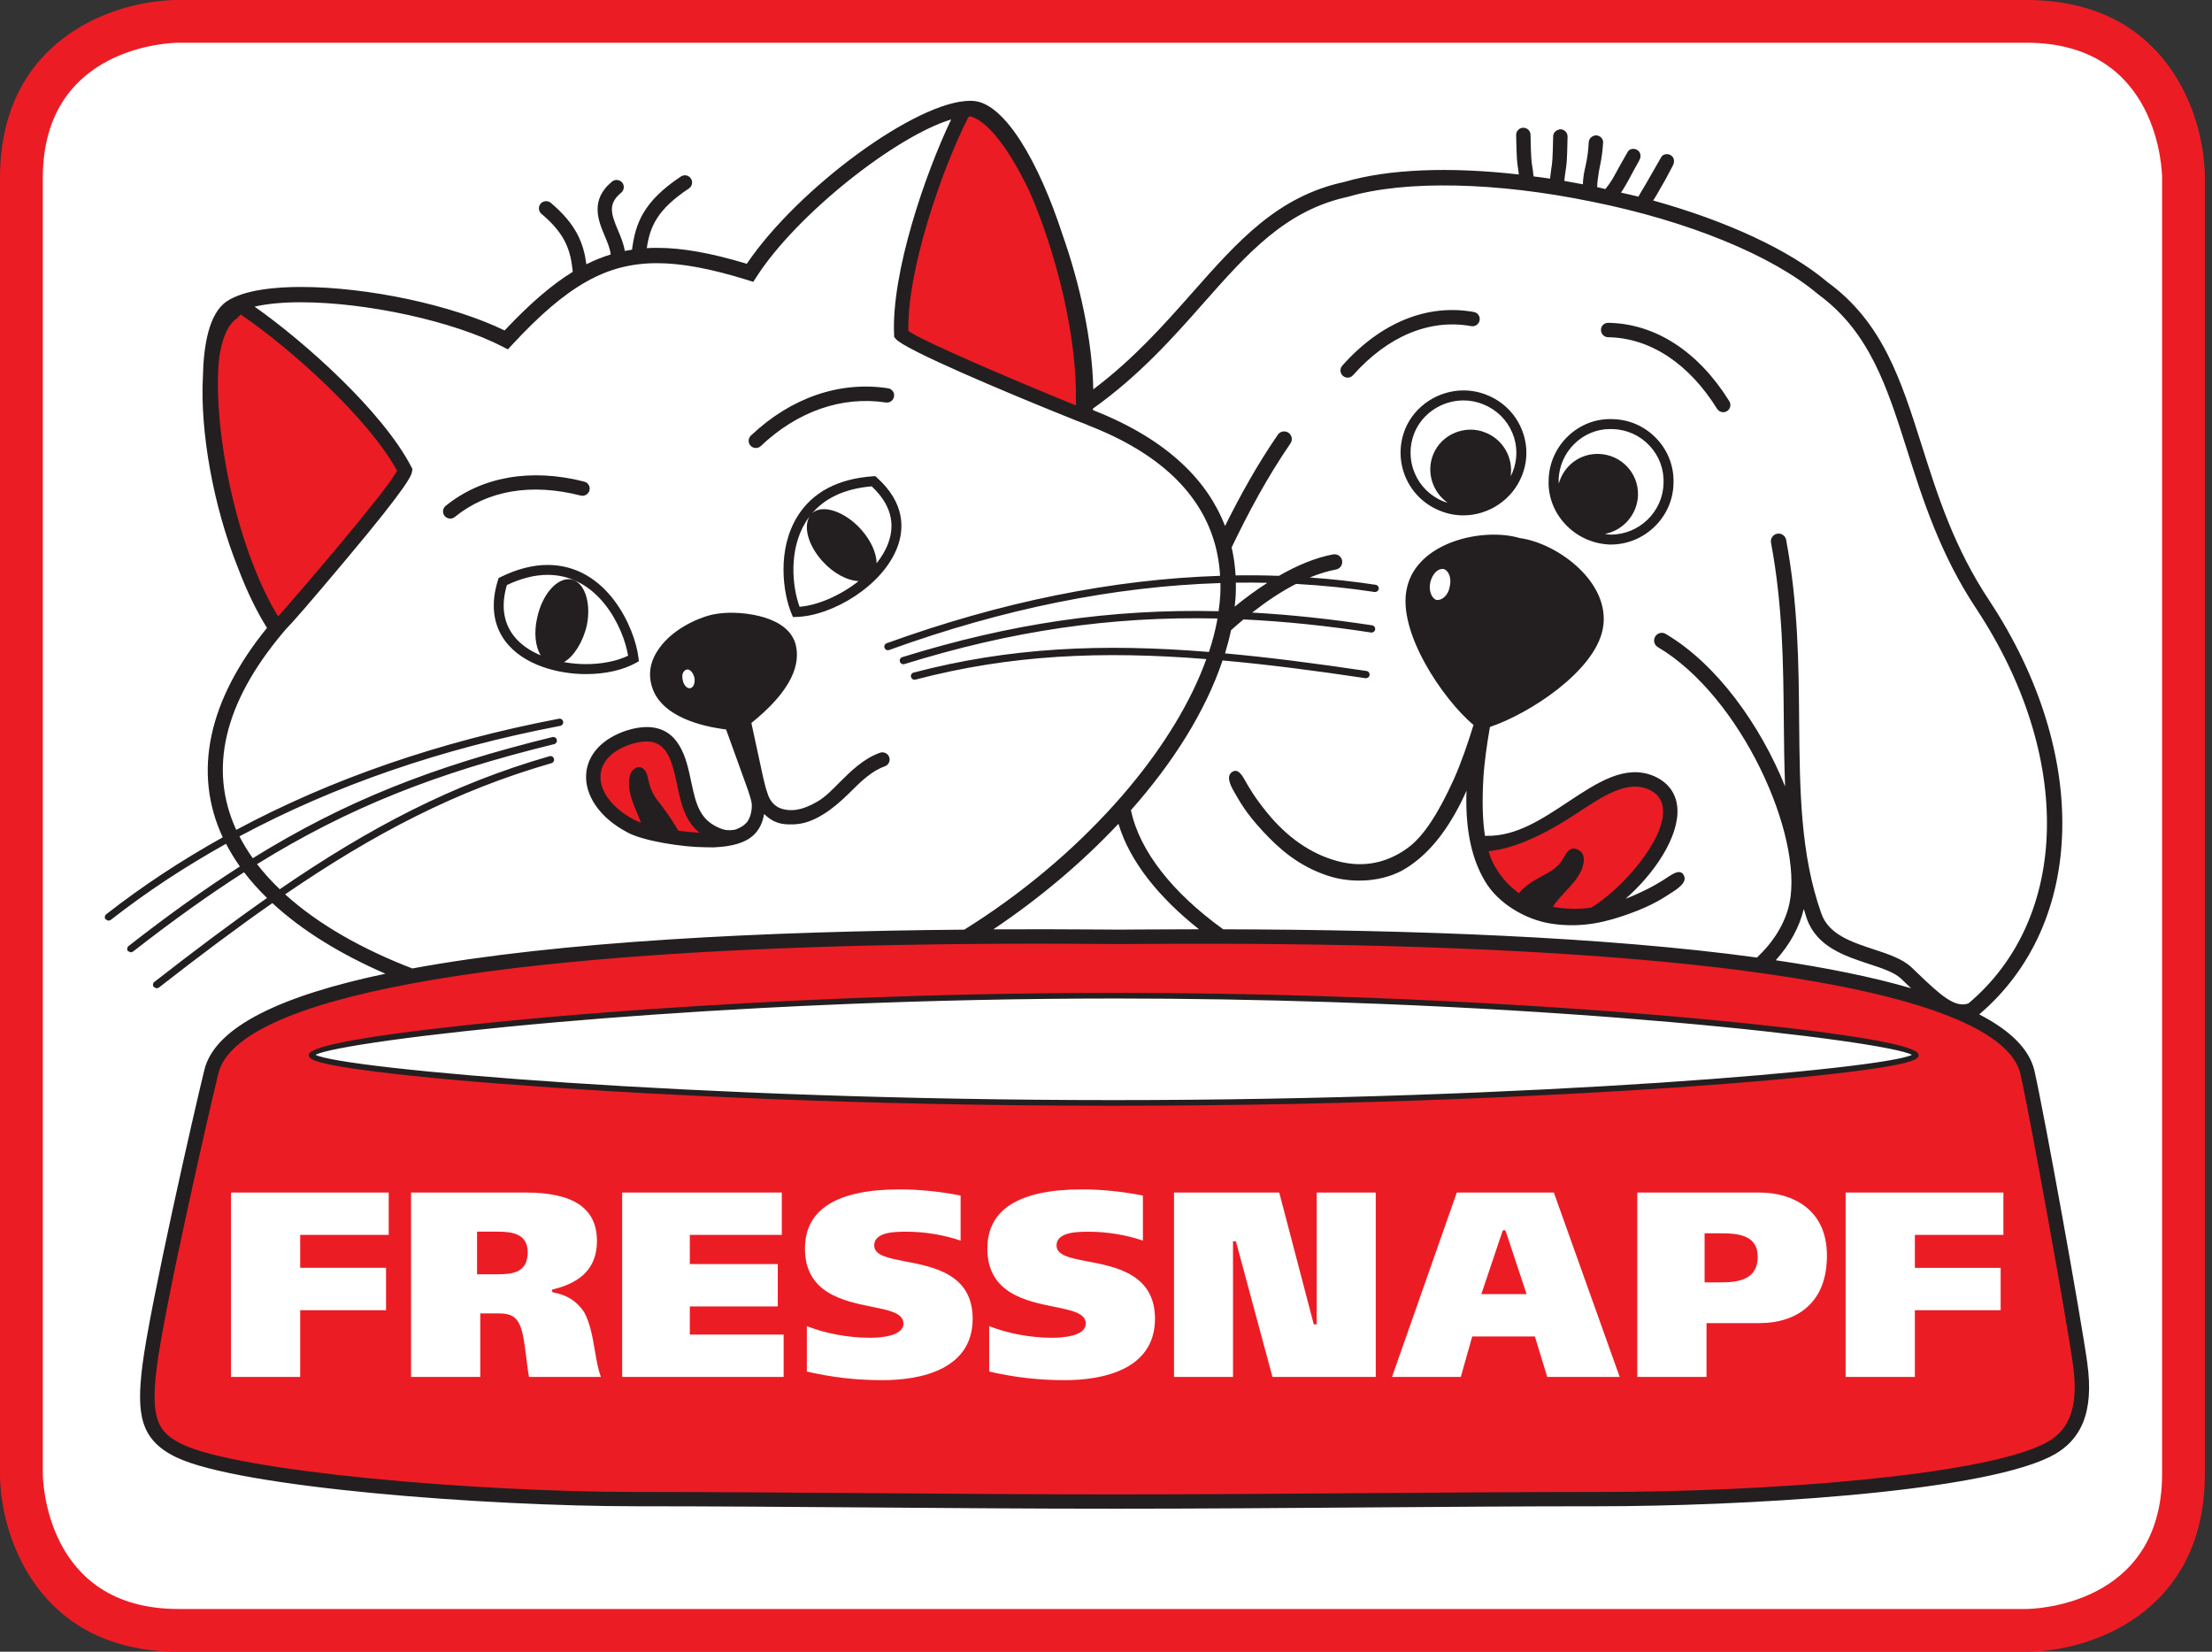
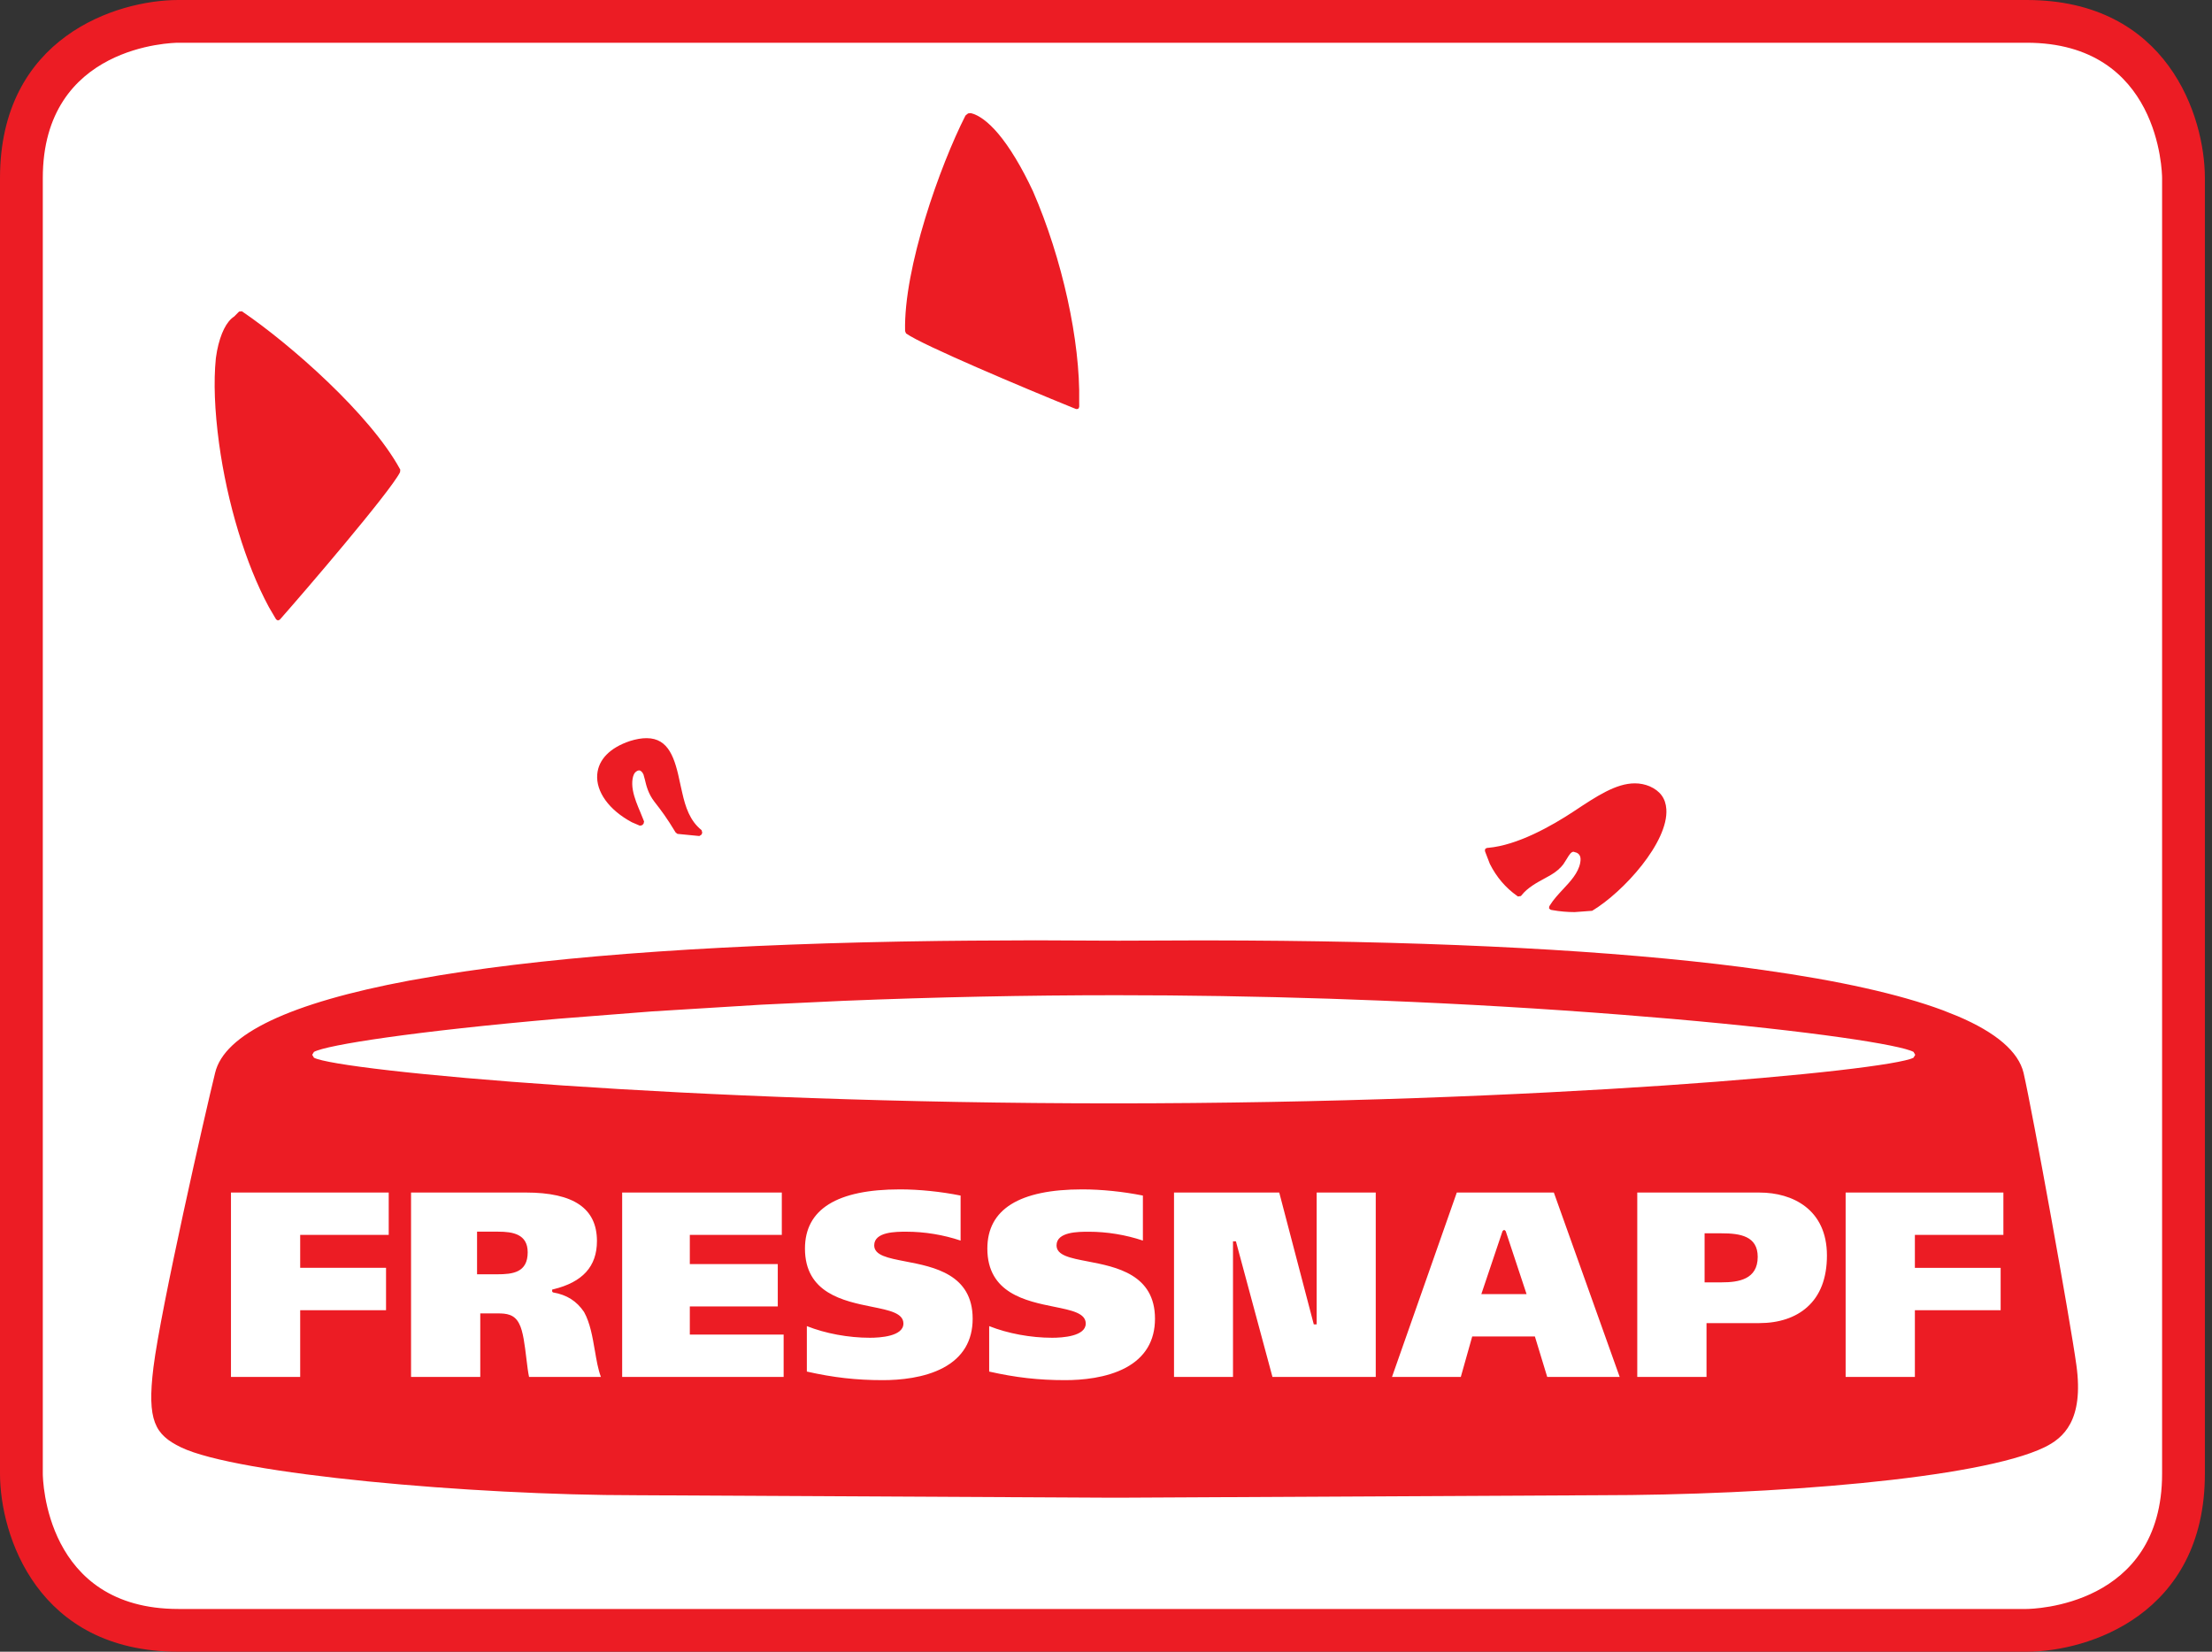
<svg xmlns="http://www.w3.org/2000/svg" width="75" height="56" viewBox="0 0 75 56" fill="none">
  <rect x="0" y="0" width="75" height="56" fill="#333333" stroke="none" />
  <g id="Ebene_1" clip-path="url(#clip0_17_1646)">
    <path id="Vector" d="M68.712 54.663H6.045C1.42 54.663 1.34 50.156 1.339 49.964V6.038C1.339 1.419 5.852 1.339 6.045 1.337H68.715C73.34 1.337 73.419 5.844 73.42 6.037V49.963C73.42 54.583 68.904 54.662 68.712 54.663" fill="white" />
    <path id="Vector_2" d="M6.045 1.449C5.86 1.45 1.451 1.528 1.451 6.037V49.963C1.452 50.148 1.53 54.551 6.045 54.551H68.712C68.9 54.55 73.308 54.472 73.308 49.963V6.037C73.307 5.852 73.229 1.449 68.714 1.449H6.045ZM68.714 56H6.045C1.263 56 0 52.051 0 49.963V6.037C0 1.262 3.954 0 6.045 0H68.715C73.496 0 74.759 3.949 74.759 6.037V49.963C74.759 54.739 70.805 56 68.714 56" fill="#EC1C24" />
    <path id="Vector_3" d="M67.927 40.433H62.578V46.684H64.926V44.422H67.834V42.986H64.926V41.869H67.927V40.433ZM61.944 42.567C61.944 40.994 60.765 40.433 59.663 40.433H55.513V46.684H57.861V44.859H59.653C60.315 44.859 60.874 44.673 61.269 44.322C61.717 43.926 61.944 43.335 61.944 42.567ZM54.917 46.684L52.685 40.433H49.394L47.197 46.684H49.53L49.917 45.312H52.042L52.46 46.684H54.917ZM46.646 40.433H44.643V44.902H44.545L43.374 40.433H39.806V46.684H41.806V42.087H41.905L43.144 46.684H46.646V40.433ZM39.161 44.711C39.161 43.205 37.843 42.952 36.879 42.767C36.289 42.654 35.823 42.564 35.823 42.224C35.823 41.761 36.561 41.761 36.915 41.761C37.532 41.761 38.167 41.865 38.751 42.061V40.535C38.079 40.4 37.349 40.325 36.696 40.325C34.56 40.325 33.477 41 33.477 42.332C33.477 43.845 34.786 44.111 35.743 44.305C36.341 44.426 36.813 44.522 36.813 44.874C36.813 45.309 36.017 45.356 35.675 45.356C34.949 45.356 34.171 45.212 33.539 44.961V46.502C34.44 46.705 35.209 46.793 36.113 46.793C36.691 46.793 37.517 46.72 38.167 46.373C38.826 46.02 39.161 45.46 39.161 44.711M32.979 44.711C32.979 43.204 31.661 42.952 30.697 42.767C30.108 42.653 29.641 42.564 29.641 42.223C29.641 41.76 30.378 41.76 30.732 41.76C31.35 41.76 31.986 41.865 32.57 42.061V40.535C31.908 40.401 31.16 40.325 30.515 40.325C28.377 40.325 27.293 41 27.293 42.332C27.293 43.845 28.604 44.111 29.561 44.305C30.16 44.426 30.631 44.521 30.631 44.874C30.631 45.309 29.837 45.356 29.495 45.356C28.767 45.356 27.989 45.212 27.357 44.961V46.502C28.258 46.705 29.028 46.793 29.932 46.793C30.51 46.793 31.336 46.72 31.985 46.373C32.644 46.02 32.979 45.461 32.979 44.71M26.57 45.247H23.389V44.294H26.371V42.858H23.389V41.869H26.508V40.433H21.095V46.684H26.57V45.247ZM20.374 46.683C20.276 46.422 20.223 46.106 20.171 45.797L20.167 45.779C20.089 45.324 20.009 44.853 19.803 44.482C19.552 44.111 19.22 43.9 18.754 43.819L18.747 43.817L18.721 43.786V43.729L18.724 43.722L18.756 43.714C19.754 43.473 20.24 42.939 20.24 42.077C20.24 40.97 19.451 40.432 17.829 40.432H13.937V46.683H16.284V44.53H16.875C17.168 44.53 17.446 44.557 17.605 44.883C17.736 45.127 17.794 45.617 17.846 46.05L17.851 46.091C17.878 46.315 17.904 46.527 17.938 46.683H20.375L20.374 46.683ZM13.18 40.433H7.831V46.683H10.178V44.422H13.089V42.985H10.178V41.869H13.18V40.433ZM10.586 35.763L10.646 35.862C11.514 36.309 23.262 37.409 37.762 37.409C52.262 37.409 64.015 36.308 64.878 35.862L64.938 35.763L64.88 35.664C64.442 35.426 61.481 34.963 56.666 34.542L55.015 34.406C52.37 34.198 49.616 34.036 46.827 33.925L45.06 33.86C42.63 33.781 40.201 33.742 37.843 33.742C34.819 33.742 31.712 33.806 28.605 33.932L25.819 34.063L22.099 34.292L18.932 34.54C14.073 34.963 11.085 35.425 10.645 35.664L10.585 35.763M69.318 49.07C67.116 50.137 60.04 50.695 54.189 50.695L38.081 50.778H37.551L21.579 50.695C15.992 50.695 8.029 49.985 6.136 49.07C5.253 48.642 4.979 48.167 5.203 46.357C5.451 44.355 6.965 37.708 7.293 36.377C7.604 35.059 9.822 34.005 13.887 33.244L14.918 33.065C19.087 32.385 24.787 31.993 31.857 31.902L32.911 31.892L35.103 31.881L37.268 31.891L37.858 31.893H38L38.589 31.891L40.575 31.884L41.313 31.885L42.206 31.888C49.048 31.926 54.719 32.23 59.064 32.789L59.777 32.887C62.352 33.248 64.401 33.706 65.865 34.249L66.38 34.454C67.688 35.011 68.438 35.658 68.611 36.375C68.922 37.734 70.195 44.772 70.402 46.285C70.661 48.162 69.959 48.759 69.318 49.07ZM59.597 42.613C59.597 43.378 58.947 43.477 58.38 43.477H57.796V41.815H58.371C59.008 41.814 59.597 41.911 59.597 42.613ZM17.892 42.458C17.892 43.147 17.381 43.204 16.857 43.204H16.175V41.759H16.892C17.387 41.759 17.892 41.842 17.892 42.458ZM51.053 41.742L51.76 43.876H50.226L50.944 41.742L50.98 41.706H51.018L51.053 41.742ZM32.829 3.844L32.812 3.855L32.753 3.9L32.731 3.926C31.876 5.606 30.635 9.087 30.688 11.225L30.719 11.303L30.734 11.313C31.277 11.702 34.73 13.156 36.316 13.8L36.488 13.869L36.557 13.863L36.591 13.802L36.592 13.749L36.591 13.617C36.632 11.567 36.017 8.767 35.024 6.484C34.638 5.66 34.229 4.984 33.842 4.527C33.512 4.139 33.191 3.899 32.916 3.835L32.829 3.844M53.378 27.497L53.376 27.499C52.589 28.019 51.444 28.658 50.458 28.745L50.413 28.749L50.357 28.782L50.347 28.845L50.361 28.89L50.515 29.29C50.741 29.739 51.053 30.104 51.439 30.374L51.467 30.395L51.569 30.379L51.591 30.352C51.795 30.095 52.105 29.927 52.38 29.778L52.584 29.664C52.751 29.569 52.917 29.426 53.006 29.303L53.119 29.126C53.199 28.993 53.268 28.878 53.353 28.878L53.462 28.912C53.545 28.956 53.623 29.032 53.577 29.262C53.51 29.6 53.247 29.882 52.993 30.153C52.832 30.327 52.67 30.5 52.556 30.687L52.528 30.733L52.523 30.803L52.578 30.846L52.632 30.856C52.882 30.901 53.137 30.924 53.389 30.924L53.984 30.88C55.051 30.24 56.574 28.549 56.499 27.435C56.475 27.07 56.289 26.816 55.933 26.659C55.775 26.593 55.608 26.559 55.434 26.559C54.796 26.557 54.139 26.993 53.378 27.497M21.352 25.127L21.351 25.127C20.683 25.351 20.292 25.751 20.25 26.254C20.201 26.842 20.651 27.465 21.424 27.878L21.696 27.995L21.773 27.977L21.82 27.929L21.838 27.851L21.712 27.539C21.614 27.308 21.507 27.054 21.459 26.797C21.403 26.497 21.46 26.257 21.542 26.183C21.587 26.142 21.631 26.12 21.668 26.12C21.722 26.12 21.778 26.171 21.817 26.257L21.864 26.427C21.912 26.631 21.977 26.91 22.19 27.184C22.428 27.489 22.607 27.726 22.907 28.223L22.969 28.272L23.713 28.345L23.786 28.296L23.811 28.23L23.787 28.145C23.39 27.829 23.238 27.352 23.133 26.883L23.076 26.631L23.059 26.553C22.886 25.718 22.681 25.027 21.924 25.027C21.756 25.026 21.564 25.059 21.352 25.126M8.203 10.554L8.227 10.571C9.829 11.662 12.544 14.039 13.563 15.907L13.572 15.924L13.564 16.01C13.218 16.692 10.277 20.116 9.518 20.974L9.484 21.012L9.421 21.036L9.364 21.002L9.327 20.941L9.128 20.602L9.113 20.575C8.333 19.133 7.703 17.058 7.426 15.024C7.276 13.909 7.239 12.944 7.318 12.154L7.326 12.097L7.359 11.894C7.476 11.302 7.681 10.897 7.938 10.733L8.107 10.563L8.203 10.554" fill="#EC1C24" />
-     <path id="Vector_4" d="M37.763 37.298C23.531 37.298 11.614 36.235 10.698 35.763C11.141 35.525 14.23 35.062 18.942 34.652C19.93 34.566 20.988 34.482 22.108 34.404C23.283 34.322 24.526 34.244 25.825 34.175C26.727 34.128 27.656 34.083 28.609 34.045C31.501 33.927 34.611 33.854 37.843 33.854C40.335 33.854 42.755 33.898 45.057 33.973C45.654 33.992 46.242 34.014 46.822 34.037C49.822 34.157 52.588 34.327 55.006 34.517C55.576 34.562 56.126 34.607 56.656 34.654C61.329 35.063 64.389 35.524 64.825 35.763C63.914 36.235 51.997 37.298 37.763 37.298M57.126 34.496C57.01 34.485 56.9 34.475 56.805 34.467C56.463 34.437 56.085 34.405 55.674 34.372C53.398 34.188 50.094 33.964 46.12 33.818C45.607 33.798 45.083 33.781 44.548 33.765C42.456 33.702 40.206 33.663 37.843 33.663C34.747 33.663 31.841 33.729 29.227 33.829C28.506 33.857 27.807 33.886 27.133 33.919C24.547 34.041 22.325 34.188 20.59 34.321C19.918 34.372 19.318 34.422 18.799 34.467C18.622 34.482 18.408 34.501 18.166 34.524C15.74 34.745 10.469 35.279 10.469 35.765C10.469 35.879 10.469 36.051 12.78 36.339C14.26 36.524 16.329 36.709 18.761 36.874C22.133 37.104 29.085 37.49 37.762 37.49C46.439 37.49 53.39 37.104 56.762 36.874C59.193 36.709 61.261 36.524 62.743 36.339C65.052 36.051 65.052 35.879 65.052 35.765C65.053 35.256 59.352 34.694 57.126 34.496M69.27 48.97C67.082 50.029 60.028 50.584 54.19 50.584C51.682 50.584 48.861 50.605 46.133 50.625C43.407 50.645 40.588 50.666 38.082 50.666H37.551C35.06 50.666 32.277 50.645 29.586 50.625C26.884 50.605 24.091 50.584 21.58 50.584C16.005 50.584 8.066 49.878 6.186 48.97C5.356 48.568 5.099 48.115 5.314 46.371C5.563 44.365 7.075 37.735 7.402 36.404C7.705 35.123 9.954 34.096 13.908 33.356C14.239 33.294 14.581 33.233 14.936 33.175C19.053 32.504 24.764 32.106 31.859 32.016C32.206 32.011 32.559 32.008 32.912 32.005C33.631 31.999 34.358 31.994 35.103 31.994C35.848 31.994 36.536 31.998 37.267 32.004C37.534 32.005 37.733 32.007 37.858 32.007H38.001C38.125 32.007 38.325 32.005 38.591 32.004C39.519 31.997 40.423 31.996 41.313 31.998C41.612 31.998 41.911 31.999 42.205 32C49.078 32.039 54.751 32.348 59.048 32.901C59.292 32.933 59.527 32.966 59.761 32.998C62.33 33.359 64.364 33.813 65.825 34.354C66.004 34.421 66.174 34.489 66.336 34.557C67.597 35.095 68.335 35.711 68.502 36.402C68.811 37.753 70.083 44.785 70.291 46.3C70.54 48.108 69.876 48.675 69.269 48.97M9.668 30.322C12.674 28.265 15.456 26.808 18.698 25.875C18.764 25.857 18.802 25.788 18.782 25.723C18.764 25.657 18.696 25.62 18.63 25.639C15.342 26.584 12.527 28.062 9.485 30.149C9.202 29.877 8.944 29.594 8.716 29.298C11.824 27.373 14.788 26.209 18.789 25.23C18.855 25.213 18.895 25.147 18.879 25.081C18.863 25.014 18.795 24.974 18.73 24.99C14.694 25.979 11.706 27.154 8.571 29.097C8.401 28.858 8.25 28.611 8.119 28.356C11.329 26.635 14.968 25.379 18.996 24.61C19.063 24.597 19.107 24.533 19.094 24.466C19.081 24.399 19.017 24.355 18.949 24.368C14.899 25.141 11.239 26.406 8.01 28.136C7.067 26.081 7.593 23.84 9.574 21.473L9.677 21.351C9.935 21.09 10.477 20.466 11.734 18.969C13.915 16.37 13.954 16.104 13.972 15.976L13.983 15.899L13.947 15.83C12.974 13.951 10.344 11.601 8.633 10.396C9.043 10.301 9.571 10.248 10.194 10.248C12.441 10.248 15.386 10.895 17.043 11.754L17.22 11.845L17.355 11.699C19.229 9.676 20.563 8.923 22.276 8.923C23.115 8.923 24.093 9.106 25.352 9.496L25.541 9.556L25.649 9.389C27.011 7.265 30.372 4.619 32.25 4.05C31.358 5.915 30.22 9.254 30.315 11.345L30.318 11.423L30.367 11.485C30.658 11.854 34.18 13.325 35.886 14.015C36.12 14.111 36.319 14.19 36.471 14.251C36.673 14.331 36.794 14.377 36.8 14.377L36.908 14.425C39.308 15.358 40.74 16.735 41.209 18.503C41.285 18.794 41.337 19.096 41.361 19.407L41.367 19.523C37.742 19.638 33.959 20.399 30.066 21.808C30.002 21.83 29.968 21.901 29.991 21.965C30.01 22.015 30.057 22.047 30.107 22.047L30.15 22.037C34.021 20.637 37.779 19.881 41.38 19.768C41.383 19.893 41.382 20.02 41.376 20.15C41.367 20.339 41.345 20.53 41.317 20.723C37.65 20.637 34.253 21.144 30.593 22.28C30.528 22.3 30.492 22.369 30.512 22.434C30.528 22.487 30.577 22.521 30.63 22.521L30.666 22.515C34.288 21.392 37.65 20.889 41.278 20.97L41.257 21.098C41.194 21.419 41.108 21.745 41 22.074L40.989 22.104C37.375 21.811 34.245 21.946 30.977 22.803C30.911 22.821 30.871 22.887 30.889 22.953C30.903 23.008 30.953 23.046 31.008 23.046L31.039 23.042C34.255 22.199 37.342 22.062 40.902 22.346C40.383 23.789 39.467 25.286 38.271 26.715C38.113 26.905 37.949 27.093 37.781 27.279C36.355 28.865 34.598 30.336 32.696 31.519C25.921 31.577 18.963 31.914 13.98 32.835C12.3 32.188 10.797 31.348 9.667 30.321M7.536 15.008C7.376 13.825 7.357 12.878 7.427 12.167C7.44 12.081 7.451 11.994 7.467 11.915C7.578 11.354 7.766 10.974 8.01 10.816L8.162 10.663C9.844 11.807 12.488 14.172 13.463 15.96C13.127 16.619 10.239 19.987 9.432 20.899L9.421 20.881C9.348 20.765 9.278 20.643 9.21 20.52C8.44 19.096 7.816 17.065 7.537 15.008M32.878 3.945L32.89 3.944C33.143 4.003 33.44 4.226 33.755 4.599C34.15 5.065 34.55 5.739 34.923 6.529C35.805 8.559 36.524 11.394 36.48 13.615L36.481 13.745L36.359 13.696C34.972 13.134 31.341 11.609 30.799 11.222C30.75 9.181 31.927 5.752 32.831 3.976L32.878 3.945ZM41.863 20.569C41.877 20.437 41.891 20.306 41.898 20.174C41.904 20.038 41.905 19.897 41.903 19.755C42.261 19.75 42.617 19.752 42.972 19.76C42.598 20 42.226 20.271 41.863 20.569ZM40.653 31.506C39.958 31.507 39.27 31.51 38.587 31.514C38.322 31.516 38.123 31.518 37.999 31.518H37.857C37.733 31.518 37.535 31.516 37.27 31.514C36.091 31.505 34.89 31.503 33.68 31.509C35.216 30.48 36.673 29.26 37.922 27.93C38.303 29.204 39.294 30.431 40.653 31.506ZM64.797 33.506C63.495 33.126 61.941 32.813 60.208 32.556C60.678 32.035 61.005 31.452 61.16 30.816C61.195 30.927 61.225 31.041 61.264 31.152C61.602 32.101 62.54 32.408 63.367 32.682C63.811 32.827 64.229 32.966 64.453 33.176L64.686 33.4L64.797 33.506ZM37.056 13.854C38.628 12.737 39.78 11.438 40.807 10.275C42.301 8.585 43.591 7.125 45.718 6.669C47.644 6.104 50.734 6.168 53.987 6.84C57.231 7.491 60.086 8.658 61.641 9.974C63.391 11.252 63.98 13.112 64.664 15.266C65.189 16.922 65.784 18.799 67.017 20.652C70.3 25.631 70.186 31.12 66.743 34.019C66.291 34.185 65.8 33.745 65.047 33.023L64.812 32.797C64.501 32.507 64.03 32.351 63.531 32.187C62.782 31.94 62.008 31.686 61.756 30.978C61.041 28.967 61.023 26.781 61.002 24.464C60.986 22.51 60.968 20.488 60.561 18.303C60.534 18.162 60.396 18.068 60.257 18.095C60.115 18.122 60.021 18.257 60.048 18.399C60.448 20.538 60.465 22.536 60.482 24.47C60.488 25.215 60.497 25.945 60.526 26.664C59.695 24.605 58.228 22.526 56.477 21.492C56.353 21.419 56.193 21.46 56.12 21.584C56.047 21.708 56.087 21.868 56.212 21.941C59.027 23.603 61.147 28.317 60.675 30.62C60.529 31.304 60.142 31.924 59.572 32.465C54.4 31.758 47.777 31.522 41.474 31.507C39.773 30.283 38.634 28.859 38.346 27.468C39.77 25.862 40.872 24.121 41.452 22.392C42.964 22.528 44.562 22.733 46.296 22.993C46.365 23.001 46.427 22.956 46.436 22.889C46.447 22.823 46.4 22.759 46.333 22.749C44.618 22.493 43.035 22.289 41.536 22.152C41.616 21.889 41.685 21.626 41.74 21.366C41.879 21.241 42.02 21.119 42.162 21.001C43.55 21.067 44.981 21.214 46.486 21.445C46.55 21.453 46.615 21.409 46.626 21.342C46.636 21.275 46.59 21.212 46.523 21.201C45.112 20.986 43.764 20.842 42.456 20.769C42.946 20.386 43.447 20.051 43.944 19.797C44.842 19.848 45.73 19.936 46.605 20.071C46.671 20.079 46.736 20.035 46.746 19.967C46.757 19.901 46.711 19.837 46.643 19.827C45.907 19.714 45.163 19.634 44.41 19.58C44.711 19.456 45.009 19.363 45.297 19.309C45.438 19.283 45.531 19.148 45.505 19.006C45.48 18.863 45.345 18.773 45.202 18.796C44.607 18.906 43.984 19.166 43.362 19.524C42.876 19.506 42.386 19.501 41.894 19.508C41.876 19.201 41.835 18.884 41.76 18.56C42.323 17.388 42.951 16.205 43.754 15.034C43.837 14.915 43.806 14.754 43.687 14.672C43.568 14.591 43.406 14.621 43.325 14.74C42.617 15.771 42.047 16.807 41.537 17.833C40.984 16.402 39.71 14.943 37.058 13.904L37.057 13.854M70.775 46.234C70.559 44.662 69.299 37.694 68.977 36.291C68.8 35.555 68.142 34.927 67.108 34.392C70.73 31.31 70.876 25.559 67.452 20.366C66.259 18.572 65.701 16.812 65.161 15.109C64.45 12.868 63.836 10.932 61.964 9.565C60.684 8.481 58.55 7.493 56.053 6.798C56.174 6.612 56.236 6.489 56.336 6.318C56.429 6.157 56.46 6.113 56.717 5.619C56.78 5.499 56.778 5.357 56.67 5.277C56.563 5.197 56.395 5.209 56.327 5.325C56.032 5.836 55.946 5.996 55.815 6.219C55.771 6.296 55.708 6.402 55.607 6.569L55.554 6.667C55.361 6.617 55.158 6.577 54.961 6.53C55.066 6.378 55.118 6.279 55.202 6.133C55.258 6.037 55.344 5.86 55.579 5.44C55.646 5.322 55.64 5.179 55.532 5.098C55.424 5.017 55.257 5.03 55.19 5.147C54.991 5.495 54.857 5.733 54.762 5.91C54.719 5.99 54.62 6.182 54.449 6.389L54.436 6.41C54.341 6.389 54.249 6.366 54.155 6.345L54.156 6.337C54.156 6.208 54.168 6.084 54.212 5.818C54.26 5.529 54.317 5.403 54.355 4.837C54.364 4.703 54.25 4.592 54.116 4.589C53.988 4.595 53.872 4.693 53.867 4.827C53.846 5.311 53.751 5.657 53.729 5.762C53.701 5.898 53.675 6.049 53.669 6.248C53.458 6.208 53.248 6.17 53.04 6.134C53.058 5.949 53.074 5.847 53.087 5.766C53.117 5.573 53.134 5.466 53.15 4.631C53.151 4.497 53.044 4.386 52.909 4.383C52.779 4.394 52.663 4.488 52.661 4.622C52.645 5.424 52.63 5.518 52.603 5.69C52.591 5.773 52.575 5.875 52.556 6.056C52.367 6.026 52.183 6.005 51.997 5.981C51.98 5.809 51.964 5.71 51.951 5.63C51.924 5.456 51.909 5.361 51.894 4.57C51.892 4.436 51.783 4.329 51.645 4.331C51.51 4.334 51.403 4.446 51.406 4.58C51.423 5.403 51.439 5.51 51.47 5.704C51.477 5.759 51.487 5.825 51.498 5.916C49.155 5.649 47.077 5.729 45.591 6.166C43.316 6.653 41.973 8.173 40.418 9.933C39.437 11.043 38.423 12.182 37.069 13.2C37.036 11.54 36.617 9.627 36.02 7.94C35.228 5.514 34.076 3.498 33.006 3.422L32.891 3.418C31.085 3.418 27.059 6.374 25.321 8.943C24.1 8.575 23.13 8.403 22.279 8.403C22.161 8.403 22.045 8.406 21.93 8.413C22.038 7.684 22.28 7.107 23.358 6.39C23.469 6.315 23.5 6.164 23.425 6.052C23.351 5.939 23.199 5.909 23.087 5.984C21.79 6.846 21.543 7.598 21.429 8.466C21.347 8.478 21.265 8.492 21.184 8.508C21.147 8.27 21.053 8.04 20.957 7.816C20.717 7.248 20.604 6.909 21.062 6.533C21.165 6.447 21.181 6.294 21.096 6.19C21.009 6.086 20.855 6.071 20.752 6.157C19.99 6.782 20.289 7.49 20.508 8.007C20.601 8.227 20.687 8.436 20.706 8.628C20.429 8.712 20.155 8.823 19.882 8.96C19.789 8.274 19.56 7.62 18.675 6.877C18.572 6.791 18.417 6.804 18.329 6.907C18.243 7.011 18.256 7.165 18.36 7.251C19.199 7.955 19.349 8.522 19.42 9.216C18.695 9.662 17.95 10.31 17.109 11.204C15.341 10.344 12.479 9.729 10.197 9.729C9.387 9.729 8.293 9.814 7.689 10.217C7.086 10.619 6.901 11.707 6.879 12.777C6.784 14.59 7.212 17.12 8.074 19.266C8.366 20.035 8.698 20.725 9.053 21.288C7.052 23.75 6.533 26.202 7.552 28.389C6.151 29.169 4.831 30.038 3.601 30.998C3.548 31.038 3.538 31.116 3.58 31.169L3.677 31.217L3.753 31.191C4.97 30.24 6.276 29.381 7.664 28.608C7.801 28.872 7.958 29.129 8.133 29.377C6.927 30.149 5.693 31.034 4.36 32.074C4.306 32.116 4.297 32.193 4.338 32.247L4.433 32.29L4.509 32.264C5.839 31.226 7.072 30.343 8.275 29.573C8.507 29.877 8.769 30.168 9.054 30.446C7.837 31.298 6.579 32.242 5.234 33.291C5.181 33.332 5.171 33.41 5.213 33.463L5.31 33.511L5.386 33.484C6.742 32.426 8.008 31.475 9.235 30.619C10.261 31.57 11.585 32.369 13.069 33.013C9.609 33.741 7.279 34.792 6.926 36.287C6.597 37.62 5.079 44.283 4.826 46.309C4.627 47.936 4.748 48.814 5.972 49.406C8.103 50.436 16.497 51.069 21.578 51.069C24.086 51.069 26.88 51.09 29.58 51.11C32.271 51.131 35.056 51.151 37.55 51.151H38.08C40.589 51.151 43.408 51.13 46.135 51.11C48.862 51.089 51.681 51.069 54.188 51.069C58.955 51.069 66.962 50.626 69.481 49.405C70.588 48.87 70.999 47.861 70.773 46.231M25.627 15.189C25.688 15.189 25.748 15.168 25.796 15.123C27.04 13.944 28.546 13.421 30.035 13.646C30.168 13.666 30.294 13.576 30.313 13.442C30.335 13.309 30.243 13.185 30.11 13.164C28.467 12.913 26.816 13.484 25.46 14.768C25.362 14.861 25.358 15.016 25.451 15.113C25.498 15.164 25.563 15.189 25.628 15.189M23.718 28.234C23.288 27.89 23.131 27.387 23.024 26.909C22.999 26.81 22.975 26.695 22.951 26.576C22.781 25.761 22.599 25.139 21.925 25.139C21.769 25.139 21.587 25.171 21.387 25.234C20.765 25.442 20.401 25.808 20.363 26.264C20.316 26.807 20.745 27.388 21.478 27.78C21.543 27.818 21.633 27.854 21.733 27.89C21.626 27.589 21.423 27.216 21.349 26.819C21.292 26.512 21.337 26.218 21.467 26.101C21.664 25.922 21.835 26.027 21.919 26.212C21.99 26.368 21.998 26.756 22.278 27.116C22.539 27.449 22.712 27.684 23.003 28.165C23.261 28.199 23.511 28.224 23.718 28.233M23.547 22.981C23.5 22.794 23.383 22.678 23.289 22.701C23.173 22.724 23.102 22.864 23.148 23.051C23.172 23.215 23.289 23.357 23.406 23.332C23.524 23.307 23.57 23.143 23.547 22.981ZM30.15 25.67C30.195 25.797 30.129 25.937 30.001 25.982C29.544 26.142 29.167 26.518 28.802 26.882C28.513 27.171 28.218 27.418 27.942 27.592C27.459 27.897 27.12 27.961 26.74 27.951C26.581 27.948 26.424 27.923 26.271 27.855C26.146 27.798 26.026 27.713 25.909 27.598C25.875 27.794 25.816 27.956 25.73 28.094C25.555 28.378 25.278 28.551 24.851 28.65C24.585 28.706 24.461 28.712 24.188 28.73C24.082 28.73 24.006 28.725 23.899 28.725C23.191 28.725 21.769 28.517 21.24 28.203C20.341 27.725 19.814 26.964 19.876 26.222C19.931 25.569 20.427 25.04 21.236 24.77C21.488 24.689 21.718 24.65 21.925 24.65C23.05 24.65 23.278 25.749 23.429 26.475C23.453 26.59 23.475 26.697 23.5 26.796C23.654 27.478 23.86 27.857 24.423 28.086C24.532 28.13 24.61 28.148 24.74 28.148C24.864 28.142 24.93 28.137 25.018 28.092C25.167 28.033 25.291 27.936 25.36 27.827C25.478 27.637 25.508 27.363 25.483 27.214C25.463 27.095 25.397 26.892 25.354 26.769C25.08 25.995 24.957 25.68 24.618 24.732C23.798 24.629 22.393 24.301 22.095 23.252C21.985 22.867 22.038 22.488 22.253 22.128C22.716 21.35 23.652 20.964 24.09 20.853C24.194 20.826 24.397 20.79 24.616 20.779C25.202 20.747 26.77 20.87 26.991 21.907C27.155 22.7 26.641 23.575 25.476 24.512C25.644 25.284 25.713 25.605 25.873 26.348C25.923 26.564 25.96 26.714 26.04 26.949C26.105 27.137 26.25 27.33 26.471 27.409C26.777 27.517 27.171 27.497 27.715 27.177C27.996 27.012 28.198 26.794 28.456 26.536C28.841 26.153 29.277 25.719 29.838 25.521C29.965 25.477 30.105 25.544 30.15 25.67M21.297 22.231C21.142 21.295 20.303 19.49 18.568 19.49C18.135 19.49 17.671 19.606 17.186 19.836C16.991 20.502 17.06 21.069 17.392 21.522C17.623 21.837 17.958 22.061 18.33 22.218C18.154 21.92 18.096 21.449 18.213 20.949C18.378 20.154 18.892 19.57 19.359 19.642C19.803 19.712 20.06 20.412 19.896 21.206C19.761 21.784 19.452 22.259 19.122 22.45C19.377 22.494 19.63 22.517 19.864 22.517C20.405 22.517 20.919 22.414 21.297 22.231M21.564 22.473C21.124 22.72 20.52 22.855 19.864 22.855C18.939 22.855 17.731 22.557 17.119 21.72C16.714 21.169 16.634 20.458 16.885 19.666L16.907 19.596L16.972 19.565C17.526 19.292 18.064 19.154 18.568 19.154C20.602 19.154 21.535 21.32 21.649 22.307L21.662 22.419L21.564 22.473H21.564ZM29.557 16.489C28.612 16.569 27.909 16.91 27.459 17.499C27.489 17.453 27.524 17.411 27.567 17.376C27.918 17.095 28.666 17.353 29.205 17.96C29.537 18.337 29.718 18.757 29.723 19.096C29.892 18.882 30.029 18.654 30.117 18.415C30.371 17.722 30.182 17.075 29.556 16.49M29.112 19.702C28.73 19.686 28.25 19.438 27.871 19.011C27.402 18.481 27.236 17.864 27.448 17.513C27.404 17.573 27.358 17.632 27.32 17.696C26.732 18.651 26.863 19.894 27.11 20.573C27.734 20.52 28.497 20.19 29.112 19.702ZM30.434 18.531C29.948 19.856 28.221 20.884 27.001 20.917L26.886 20.92L26.841 20.814C26.541 20.102 26.343 18.638 27.031 17.519C27.539 16.692 28.405 16.231 29.605 16.147L29.676 16.142L29.729 16.189C30.702 17.061 30.65 17.944 30.434 18.531M15.419 17.529C15.374 17.566 15.32 17.583 15.266 17.583C15.194 17.583 15.125 17.552 15.075 17.493C14.99 17.389 15.007 17.235 15.112 17.15C16.335 16.159 18.003 15.867 19.811 16.329C19.942 16.363 20.02 16.495 19.987 16.625C19.953 16.756 19.819 16.834 19.69 16.802C18.012 16.373 16.536 16.624 15.419 17.529ZM54.282 11.185C54.284 11.05 54.387 10.944 54.531 10.945C56.125 10.971 57.583 11.914 58.634 13.603C58.705 13.718 58.67 13.868 58.556 13.939C58.515 13.964 58.471 13.976 58.427 13.976C58.346 13.976 58.266 13.935 58.22 13.861C57.259 12.318 55.946 11.456 54.523 11.433C54.388 11.431 54.281 11.319 54.283 11.184M53.953 30.774C53.514 30.833 53.078 30.824 52.652 30.746C52.946 30.265 53.571 29.874 53.687 29.284C53.732 29.055 53.677 28.9 53.515 28.814C53.189 28.64 53.099 28.982 52.915 29.238C52.828 29.358 52.667 29.488 52.528 29.568C52.201 29.758 51.774 29.942 51.503 30.283C51.124 30.018 50.829 29.665 50.615 29.24C50.558 29.126 50.51 28.996 50.468 28.858C51.48 28.768 52.632 28.126 53.438 27.592C54.361 26.981 55.158 26.452 55.887 26.761C56.204 26.9 56.365 27.123 56.386 27.442C56.456 28.485 54.991 30.144 53.953 30.773M49.153 19.898C49.105 20.179 48.895 20.365 48.707 20.341C48.544 20.295 48.427 20.016 48.498 19.735C48.567 19.455 48.754 19.267 48.94 19.291C49.129 19.338 49.224 19.618 49.153 19.898M56.553 29.735C56.334 29.88 56.017 30.086 55.411 30.352C55.314 30.395 55.216 30.433 55.118 30.471C56.095 29.619 56.931 28.372 56.874 27.414C56.843 26.909 56.57 26.53 56.082 26.314C55.109 25.901 54.166 26.526 53.167 27.187C52.297 27.764 51.408 28.359 50.405 28.338L50.349 28.337C50.268 27.816 50.252 27.181 50.292 26.44C50.323 25.864 50.42 25.205 50.518 24.647C51.851 24.201 54.067 22.764 54.344 21.324C54.647 19.765 52.816 18.415 51.53 18.243C50.29 17.875 48.055 18.366 47.705 19.927C47.354 21.396 48.915 23.701 49.96 24.58C49.788 25.144 49.554 25.838 49.299 26.407C48.786 27.545 48.275 28.354 47.729 28.75C47.051 29.243 46.254 29.438 45.351 29.196C44.426 28.948 43.619 28.364 42.956 27.546C42.538 27.032 42.353 26.705 42.222 26.475C42.138 26.327 41.997 26.052 41.799 26.159C41.572 26.284 41.684 26.572 41.849 26.853C42.014 27.133 42.209 27.532 42.84 28.206C43.336 28.733 43.98 29.345 45.021 29.691C45.849 29.967 46.921 29.906 47.664 29.443C48.408 28.981 49.019 28.239 49.548 27.183C49.61 27.058 49.668 26.934 49.725 26.808C49.721 26.877 49.718 26.946 49.717 27.016C49.703 28.197 49.907 29.137 50.356 29.887C50.805 30.638 51.729 31.182 52.592 31.315C53.676 31.482 54.528 31.234 55.212 30.991C56.082 30.682 56.438 30.415 56.713 30.241C56.988 30.068 57.22 29.862 57.075 29.648C56.949 29.462 56.697 29.642 56.554 29.735M51.274 14.665C51.458 15.099 51.462 15.578 51.284 16.013C51.266 16.058 51.241 16.101 51.219 16.144C51.314 15.528 50.971 14.907 50.368 14.667C49.691 14.386 48.871 14.714 48.592 15.414C48.35 16.017 48.579 16.688 49.08 17.044L48.951 17.005C48.505 16.826 48.155 16.486 47.969 16.047C47.782 15.609 47.778 15.121 47.957 14.675C48.226 14.017 48.895 13.576 49.622 13.576C49.852 13.576 50.076 13.62 50.289 13.707C50.737 13.886 51.086 14.226 51.273 14.665M47.643 14.547C47.431 15.078 47.436 15.656 47.657 16.178C47.879 16.7 48.294 17.105 48.824 17.317C49.075 17.42 49.343 17.473 49.616 17.473C50.482 17.473 51.278 16.936 51.597 16.139C51.81 15.621 51.805 15.05 51.585 14.533C51.363 14.01 50.947 13.605 50.417 13.393C50.164 13.29 49.897 13.237 49.622 13.237C48.76 13.237 47.965 13.764 47.643 14.547ZM45.877 12.721C45.828 12.775 45.761 12.804 45.694 12.804C45.636 12.804 45.578 12.784 45.532 12.742C45.43 12.653 45.422 12.498 45.511 12.398C46.808 10.937 48.392 10.291 49.971 10.578C50.104 10.601 50.193 10.728 50.168 10.861C50.143 10.993 50.017 11.082 49.883 11.057C48.48 10.803 47.054 11.394 45.877 12.721M52.847 16.277C52.869 15.323 53.65 14.547 54.587 14.547L54.672 14.548C55.155 14.56 55.602 14.76 55.93 15.111C56.256 15.46 56.426 15.915 56.403 16.396C56.38 17.349 55.579 18.125 54.618 18.125H54.581C54.525 18.123 54.472 18.108 54.417 18.101C55.035 17.986 55.516 17.442 55.538 16.792C55.56 16.044 54.975 15.413 54.205 15.39C53.566 15.371 53.018 15.793 52.853 16.395L52.847 16.277M54.57 18.462L54.618 18.462C55.761 18.462 56.714 17.538 56.741 16.406C56.766 15.838 56.566 15.296 56.177 14.881C55.785 14.461 55.254 14.224 54.684 14.211C53.526 14.157 52.536 15.1 52.509 16.264C52.482 16.81 52.676 17.339 53.053 17.752C53.445 18.182 53.982 18.435 54.57 18.462" fill="#231F20" />
  </g>
  <defs>
    <clipPath id="clip0_17_1646">
      <rect width="74.759" height="56" fill="white" />
    </clipPath>
  </defs>
</svg>